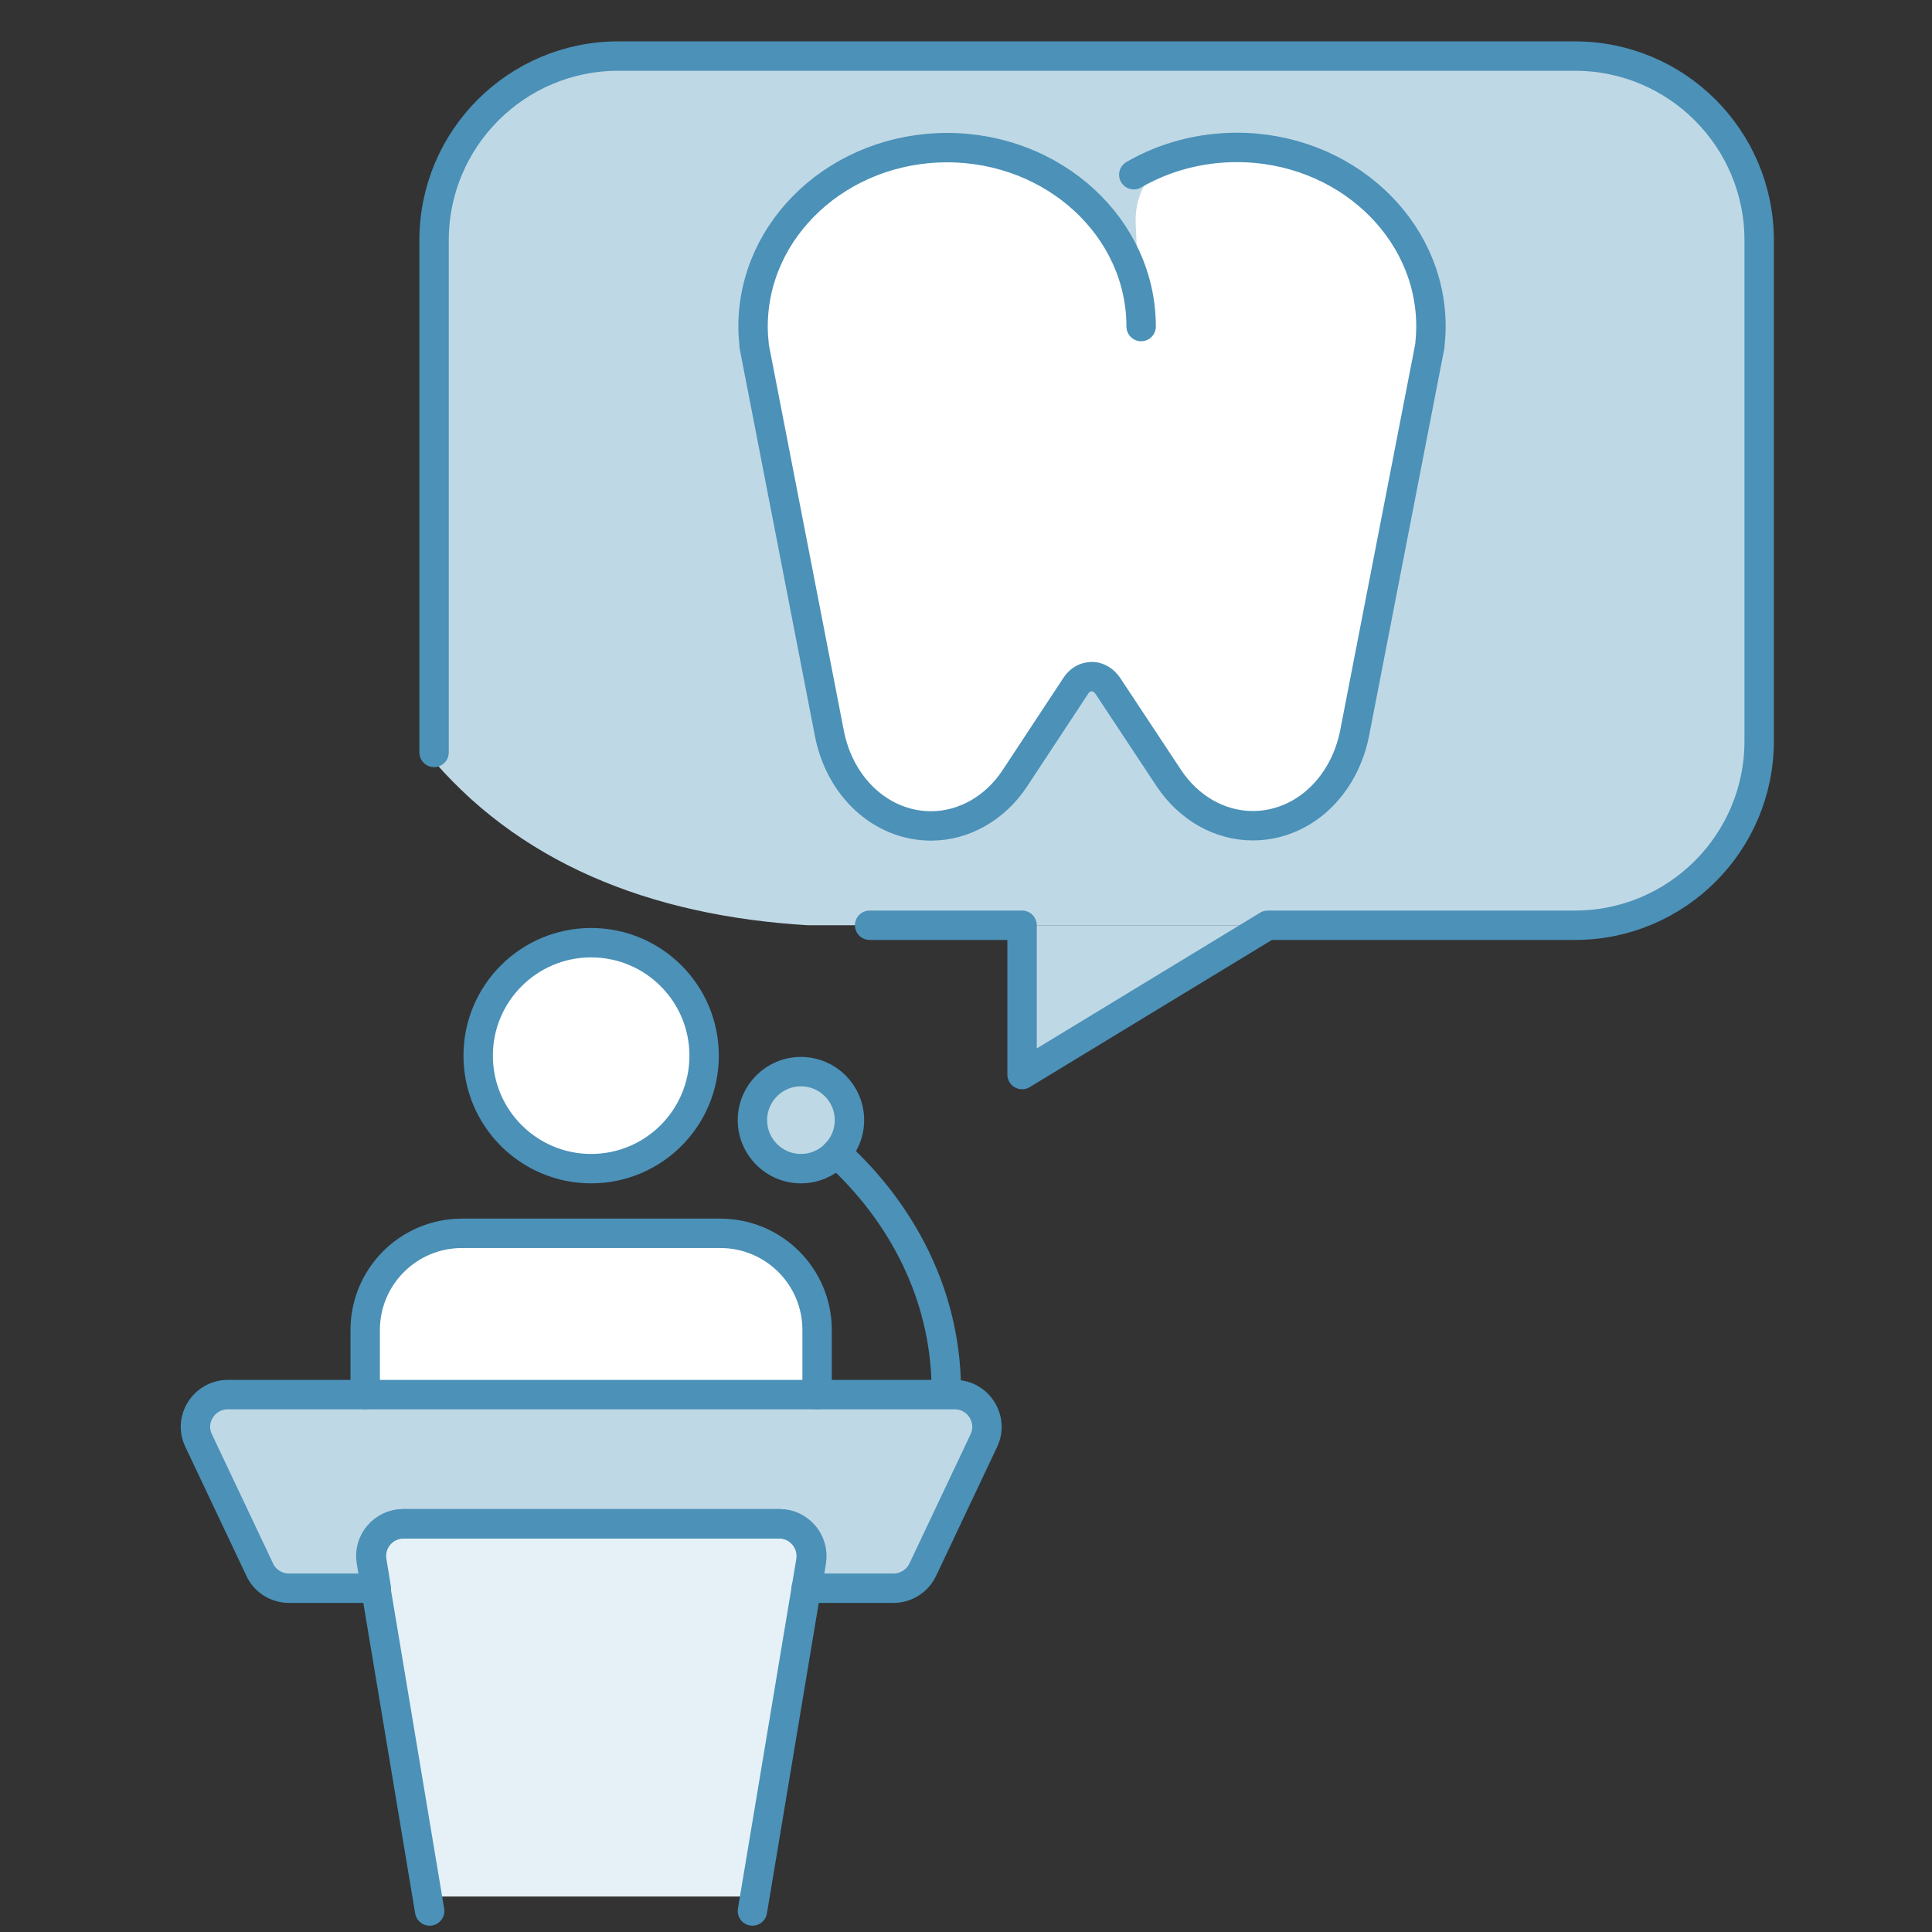
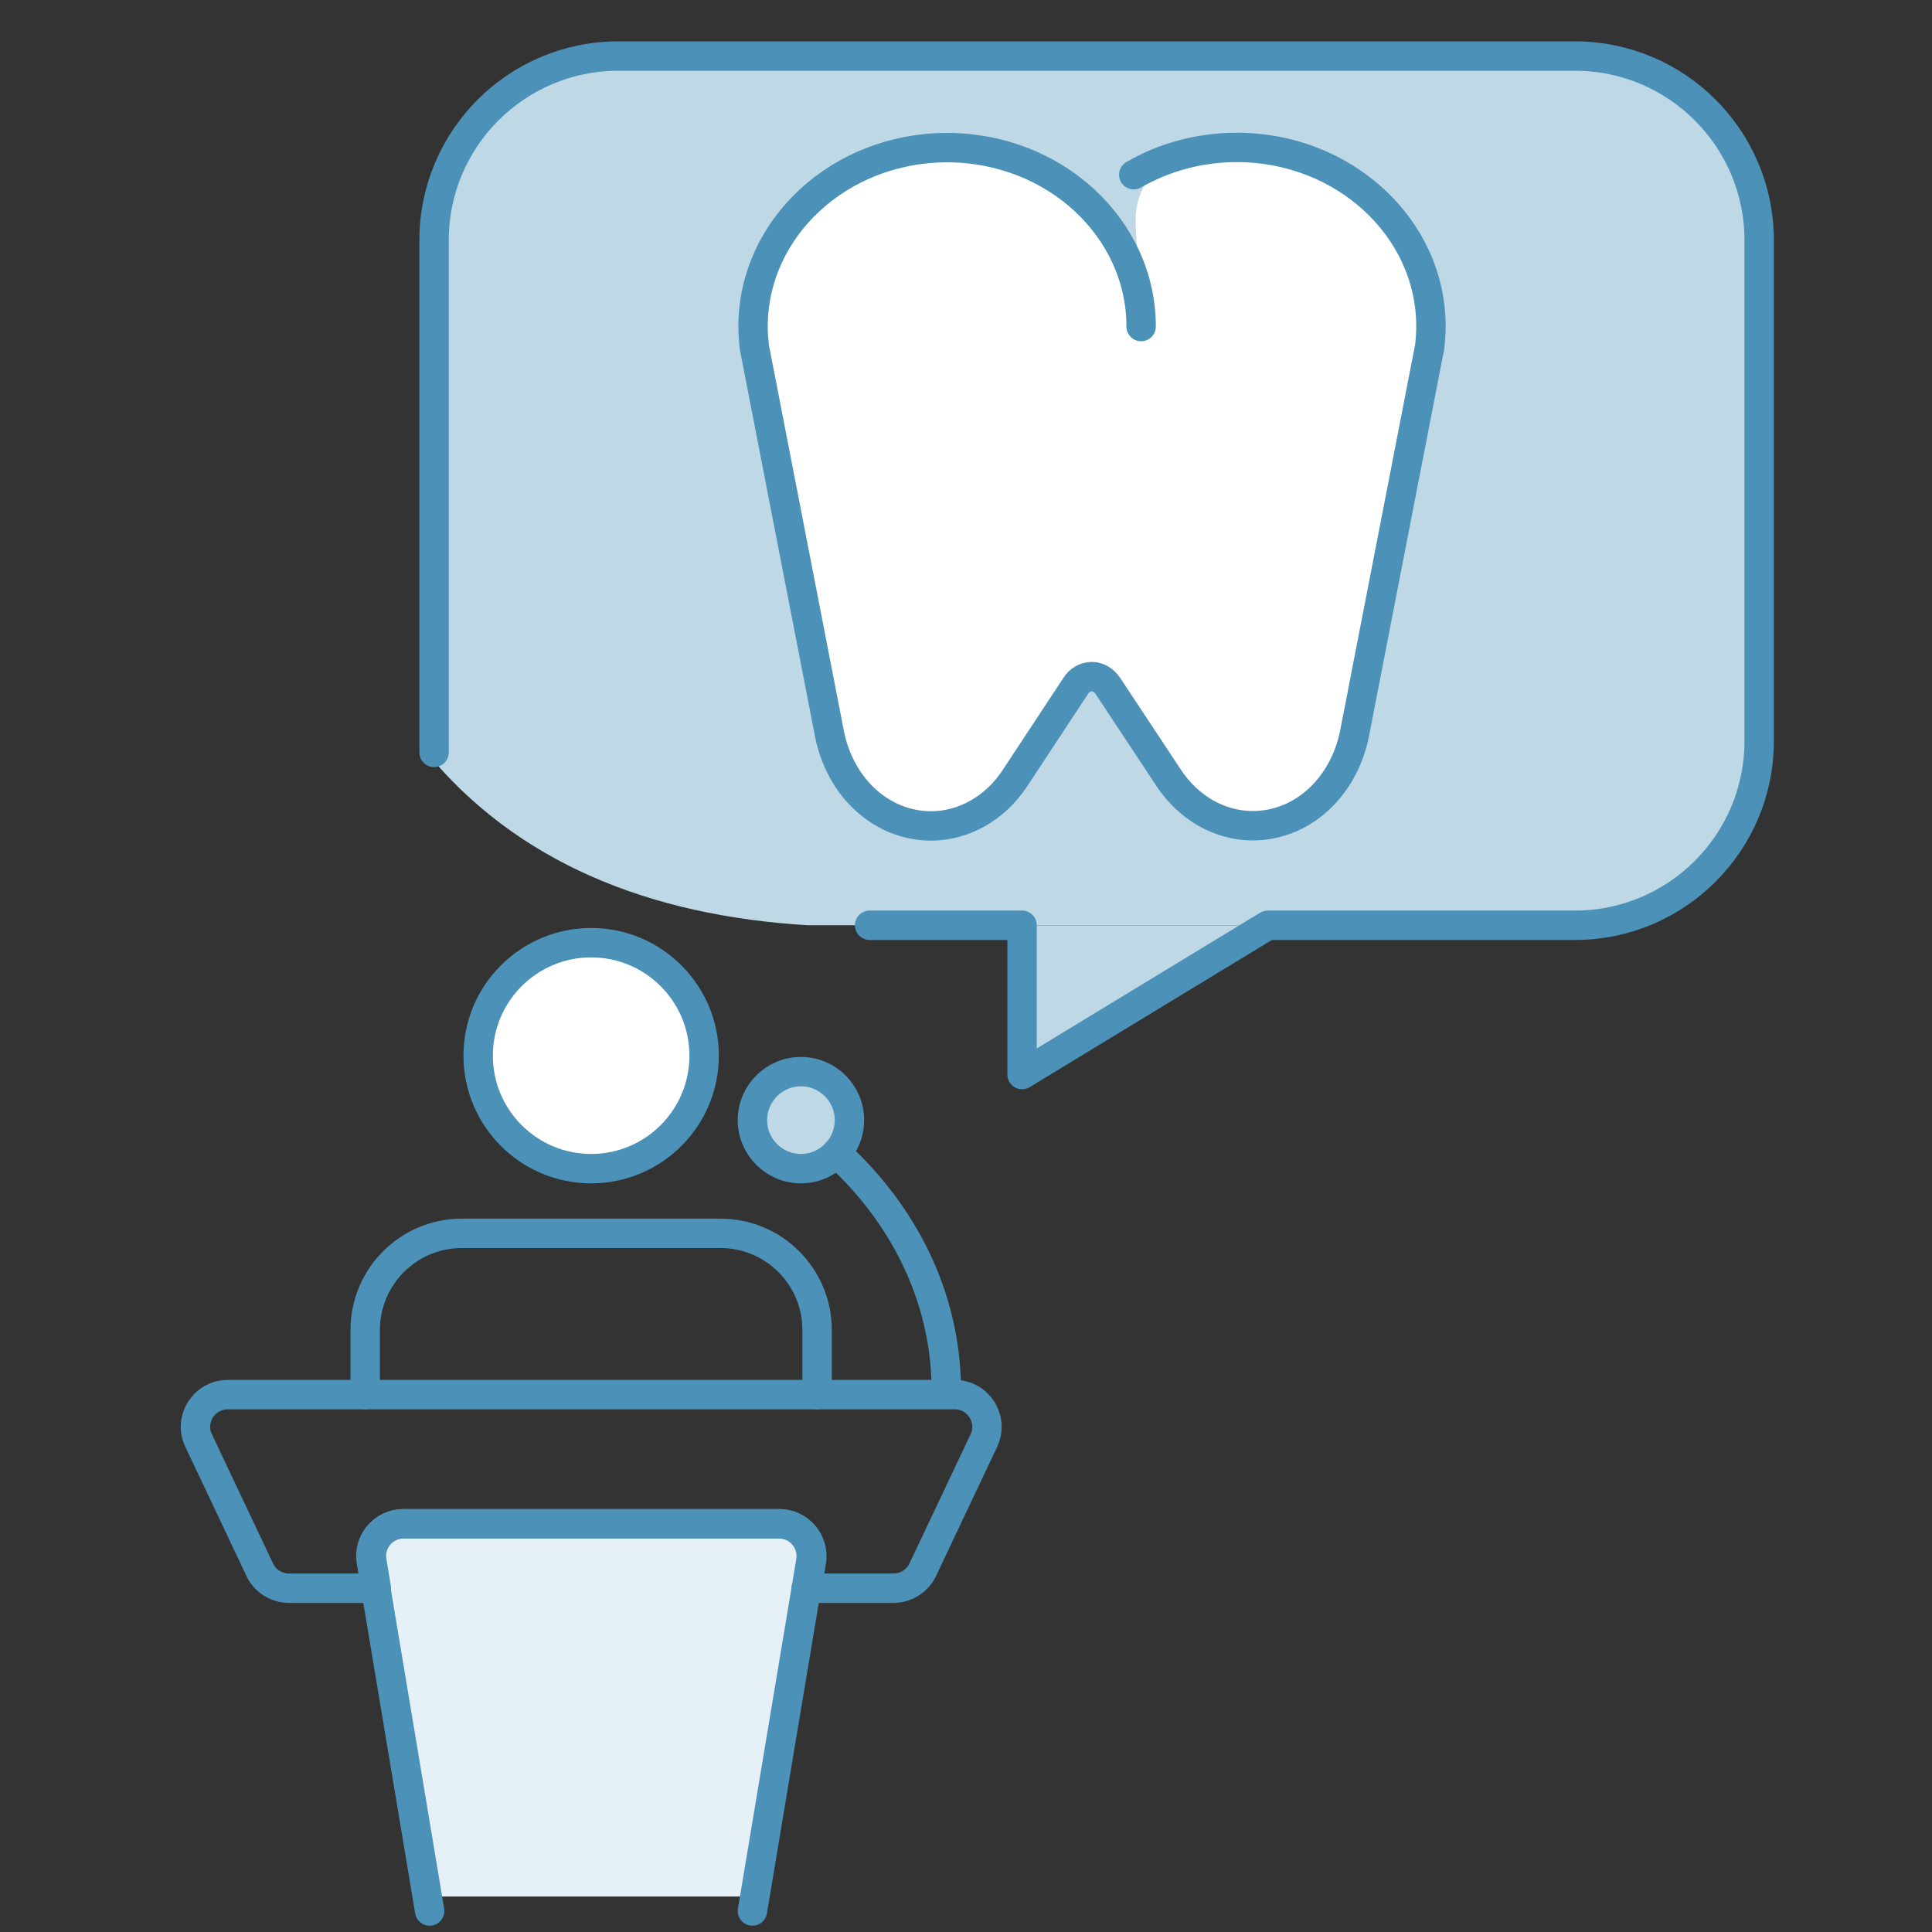
<svg xmlns="http://www.w3.org/2000/svg" id="uuid-1acc4634-ef57-4fb3-8a25-582d84de7daa" data-name="stroke" viewBox="0 0 92 92">
  <rect x="0" y="0" width="92" height="92" fill="#333333" stroke="none" />
  <defs>
    <style>
      .uuid-3a42e128-626e-4b23-9b66-43c8753425ae {
        fill: #fff;
      }

      .uuid-d537b138-d775-4fc6-b574-3519ba880215 {
        fill: #e5f1f6;
      }

      .uuid-18754525-1530-4c06-840e-9e6009bb67b7 {
        stroke-width: 1.4px;
      }

      .uuid-18754525-1530-4c06-840e-9e6009bb67b7, .uuid-a27cbc05-a649-4822-bc3a-21ca456ff0b8 {
        fill: none;
        stroke: #4b91b8;
        stroke-linecap: round;
        stroke-linejoin: round;
      }

      .uuid-13490754-e0b2-4e16-9c5a-09120a01424c {
        fill: #bfd8e5;
      }

      .uuid-a27cbc05-a649-4822-bc3a-21ca456ff0b8 {
        stroke-width: 1.4px;
      }
    </style>
  </defs>
  <polygon class="uuid-13490754-e0b2-4e16-9c5a-09120a01424c" points="48.67 51.17 48.67 44.06 60.37 44.06 48.67 51.17" />
  <path class="uuid-13490754-e0b2-4e16-9c5a-09120a01424c" d="M75.28,44.06h-36.8c-7.56-.45-13.89-3-18.2-8.27V11.12c0-4.57,3.7-8.27,8.27-8.27h46.72c4.57,0,8.27,3.7,8.27,8.27v24.67c0,4.57-3.7,8.27-8.27,8.27Z" />
  <path class="uuid-3a42e128-626e-4b23-9b66-43c8753425ae" d="M58.89,7.02h-1.36c-1.98,0-3.53,1.63-3.45,3.61l.22,4.91c0-4.7-4.14-8.52-9.24-8.52s-9.24,3.82-9.24,8.52c0,.3.02.61.05.91v.02s3.58,18.43,3.58,18.43c.51,2.61,2.5,4.43,4.85,4.43,1.56,0,3.04-.84,3.98-2.26l2.9-4.4c.19-.28.47-.45.77-.45s.59.16.77.45l2.91,4.4c.46.7,1.07,1.27,1.75,1.65.68.39,1.46.6,2.23.6,2.35,0,4.35-1.82,4.86-4.43l3.58-18.43v-.03c.04-.29.06-.6.06-.9,0-4.7-4.14-8.52-9.24-8.52Z" />
  <path class="uuid-18754525-1530-4c06-840e-9e6009bb67b7" d="M53.99,8.32c1.47-.85,3.16-1.3,4.91-1.3,5.09,0,9.24,3.82,9.24,8.52,0,.3-.02.6-.05.89,0,.01,0,.02,0,.03l-3.58,18.43c-.51,2.61-2.5,4.43-4.86,4.43-.77,0-1.54-.21-2.23-.6-.68-.39-1.29-.96-1.75-1.65l-2.91-4.4c-.19-.28-.47-.45-.77-.45s-.59.16-.77.45l-2.9,4.4c-.93,1.41-2.42,2.26-3.98,2.26-2.35,0-4.35-1.82-4.85-4.43l-3.58-18.43s0-.04,0-.05c-.03-.29-.05-.58-.05-.87,0-4.7,4.14-8.52,9.24-8.52s9.24,3.82,9.24,8.52" />
  <g>
    <circle class="uuid-3a42e128-626e-4b23-9b66-43c8753425ae" cx="28.17" cy="50.07" r="5.32" />
    <circle class="uuid-13490754-e0b2-4e16-9c5a-09120a01424c" cx="38.05" cy="53.11" r="2.28" />
-     <path class="uuid-3a42e128-626e-4b23-9b66-43c8753425ae" d="M17.54,66.01v-3.04c0-2.52,2.04-4.56,4.56-4.56h12.15c2.52,0,4.56,2.04,4.56,4.56v3.04" />
    <path class="uuid-d537b138-d775-4fc6-b574-3519ba880215" d="M37.01,72.09h-17.68c-.94,0-1.65.84-1.5,1.77l2.74,16.45h15.19l2.74-16.45c.15-.93-.56-1.77-1.5-1.77Z" />
-     <path class="uuid-13490754-e0b2-4e16-9c5a-09120a01424c" d="M38.3,75.13h4.1c.59,0,1.13-.34,1.38-.87l2.87-6.07c.48-1-.26-2.16-1.37-2.16H11.08c-1.12,0-1.85,1.16-1.37,2.16l2.87,6.07c.25.53.79.87,1.38.87h4.1l-.21-1.27c-.16-.93.56-1.77,1.5-1.77h17.67c.94,0,1.65.84,1.5,1.77l-.21,1.27Z" />
  </g>
  <circle class="uuid-a27cbc05-a649-4822-bc3a-21ca456ff0b8" cx="38.14" cy="53.34" r="2.31" />
  <circle class="uuid-a27cbc05-a649-4822-bc3a-21ca456ff0b8" cx="28.15" cy="50.27" r="5.38" />
  <path class="uuid-a27cbc05-a649-4822-bc3a-21ca456ff0b8" d="M17.39,66.41v-3.07c0-2.55,2.06-4.61,4.61-4.61h12.3c2.55,0,4.61,2.06,4.61,4.61v3.07" />
  <path class="uuid-a27cbc05-a649-4822-bc3a-21ca456ff0b8" d="M20.46,91l-2.78-16.65c-.16-.94.57-1.79,1.52-1.79h17.89c.95,0,1.67.85,1.52,1.79l-2.78,16.65" />
  <path class="uuid-a27cbc05-a649-4822-bc3a-21ca456ff0b8" d="M39.83,54.9c3.19,2.91,5.16,6.8,5.23,11.09" />
  <path class="uuid-a27cbc05-a649-4822-bc3a-21ca456ff0b8" d="M38.39,75.63h4.15c.6,0,1.14-.34,1.4-.88l2.91-6.15c.48-1.01-.26-2.19-1.39-2.19H10.85c-1.13,0-1.88,1.18-1.39,2.19l2.91,6.15c.25.54.8.88,1.4.88h4.15l-.21-1.28c-.16-.94.57-1.79,1.52-1.79h17.89c.95,0,1.67.85,1.52,1.79l-.21,1.28Z" />
  <path class="uuid-18754525-1530-4c06-840e-9e6009bb67b7" d="M41.41,44.06h7.26v7.11l11.7-7.11h14.63c4.84,0,8.77-3.93,8.77-8.77V11.44c0-4.84-3.93-8.77-8.77-8.77H29.44c-4.84,0-8.77,3.93-8.77,8.77v24.39" />
</svg>